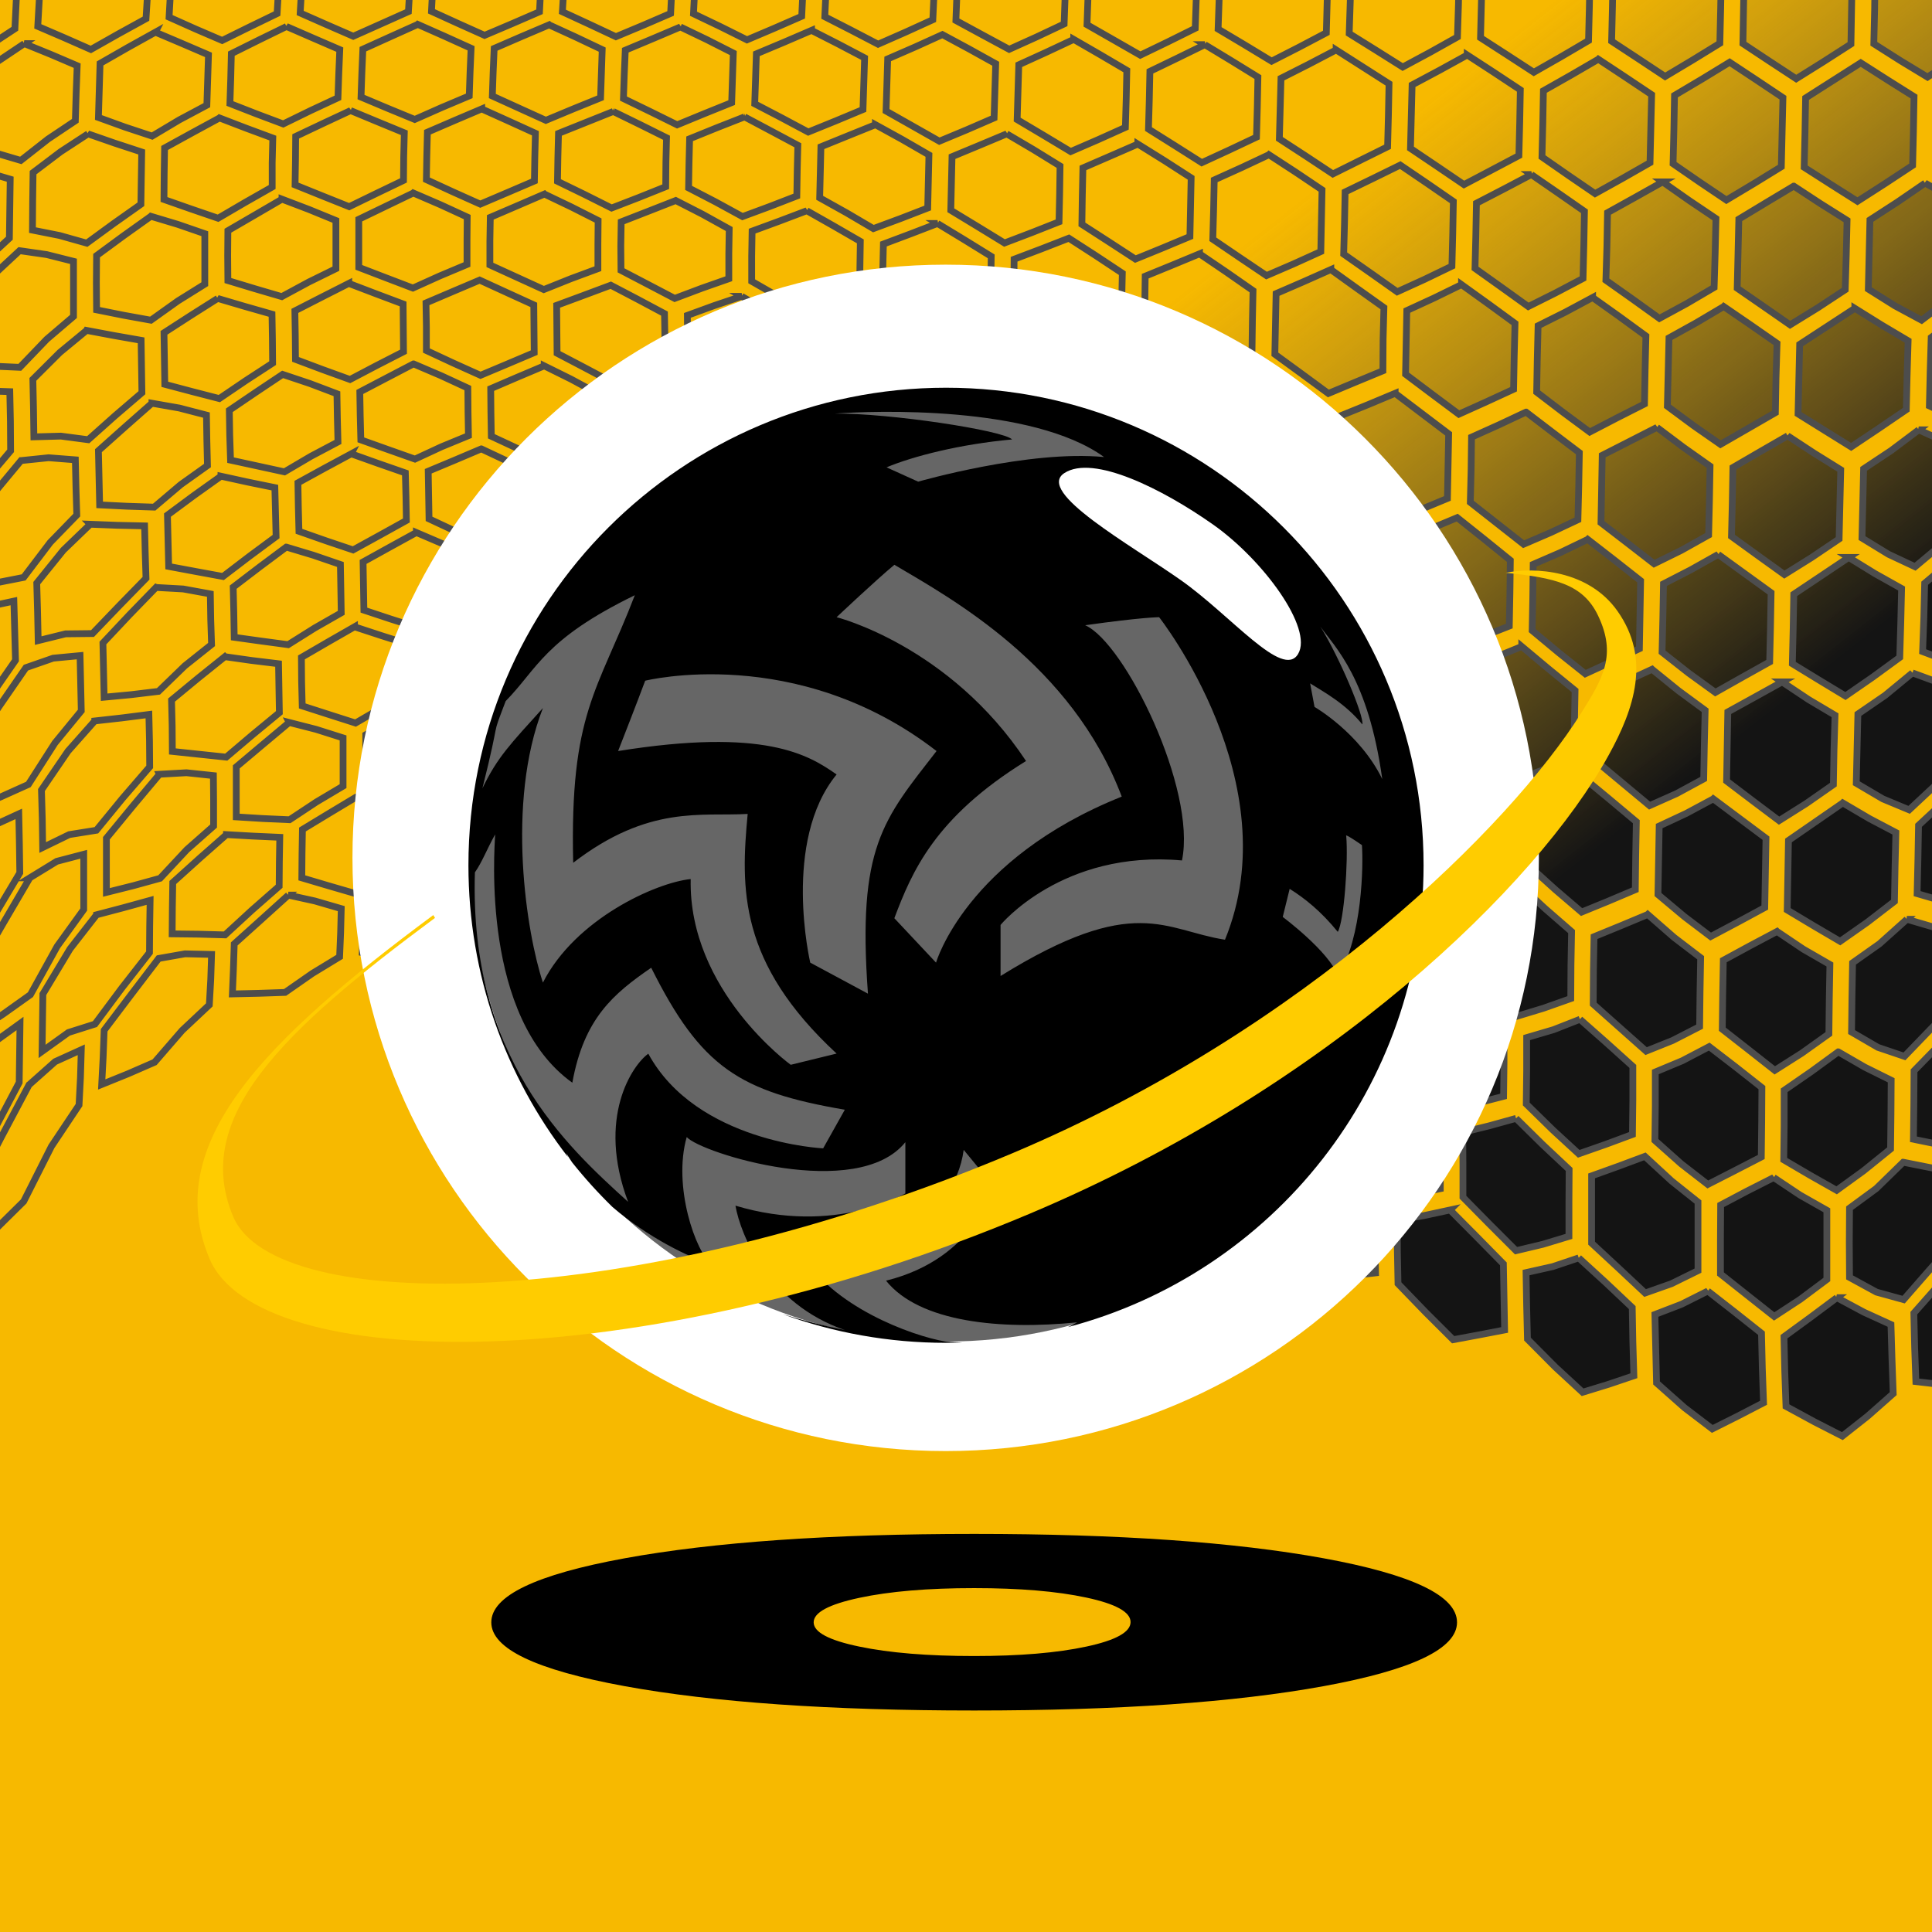
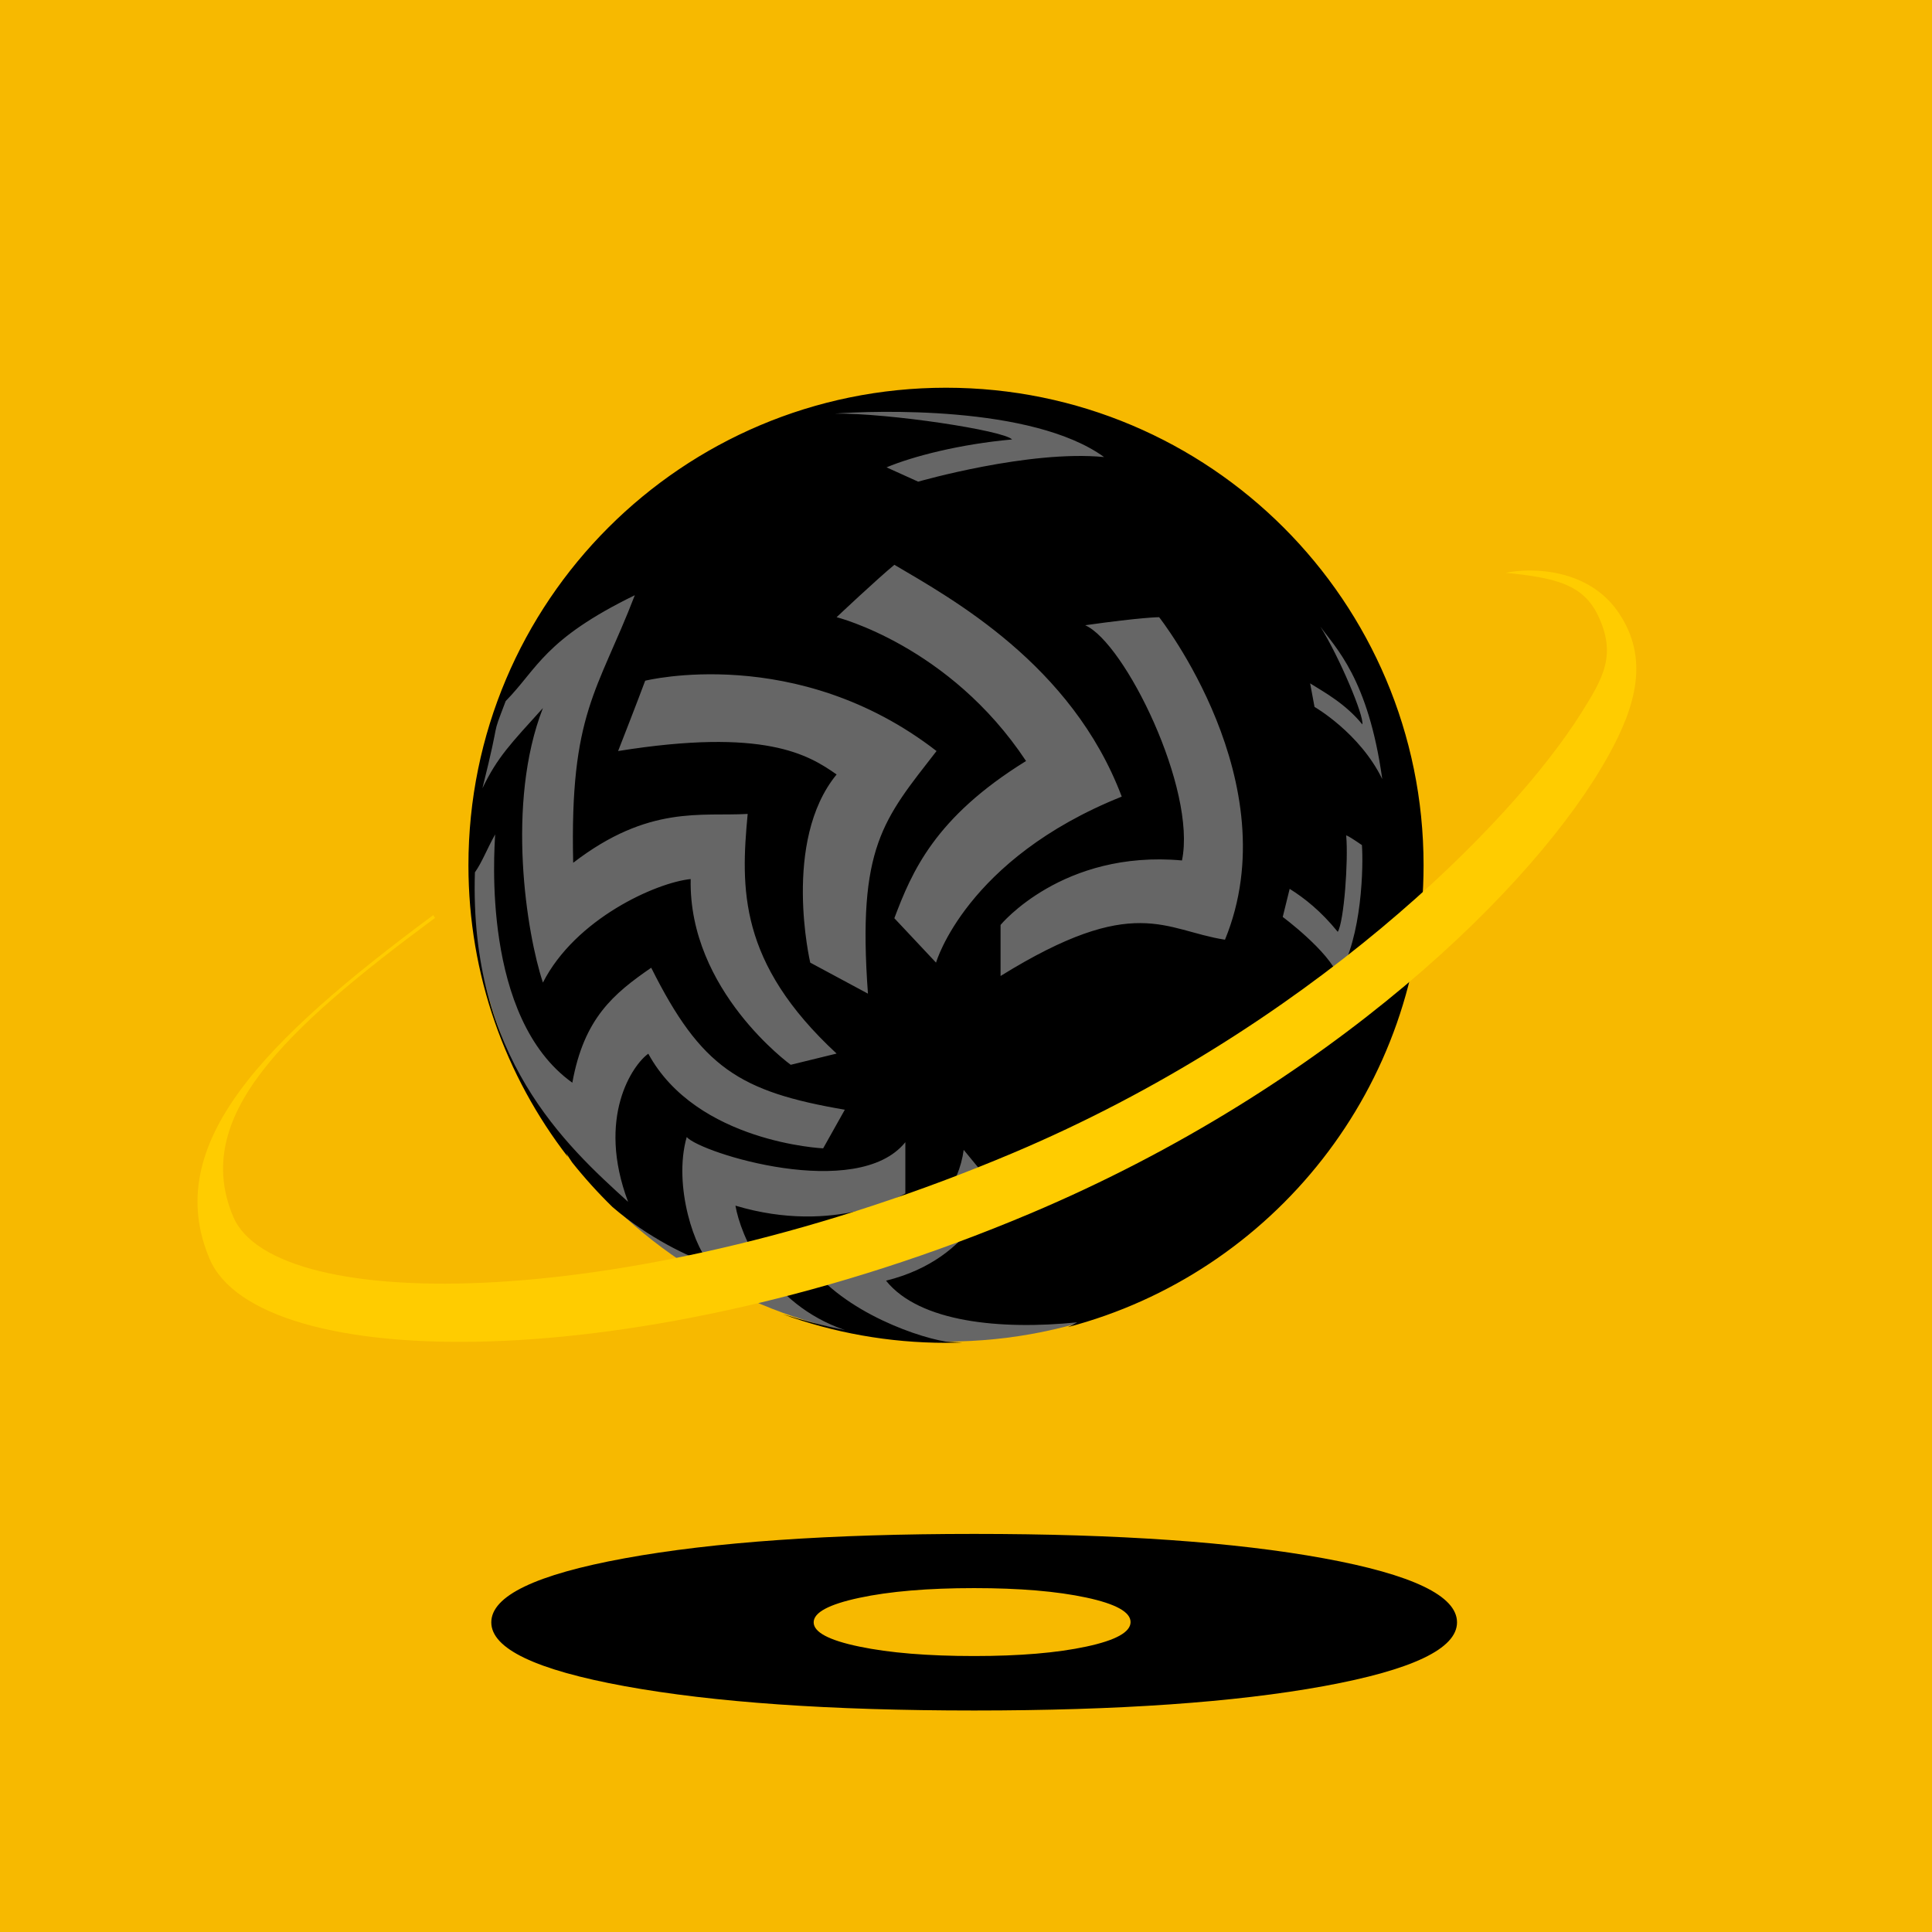
<svg xmlns="http://www.w3.org/2000/svg" xml:space="preserve" width="257px" height="257px" version="1.0" style="shape-rendering:geometricPrecision; text-rendering:geometricPrecision; image-rendering:optimizeQuality; fill-rule:evenodd; clip-rule:evenodd" viewBox="0 0 183234 183234">
  <defs>
    <style type="text/css">
   
    .str0 {stroke:#4D4D4D;stroke-width:641.676}
    .fil2 {fill:none}
    .fil0 {fill:#F7B900}
    .fil7 {fill:#FFCC00}
    .fil6 {fill:white}
    .fil5 {fill:black;fill-rule:nonzero}
    .fil4 {fill:#666666;fill-rule:nonzero}
    .fil3 {fill:white;fill-rule:nonzero}
    .fil1 {fill:url(#id1)}
   
  </style>
    <clipPath id="id0">
-       <path d="M0 0l183234 0 0 183234 -183234 0 0 -183234z" />
-     </clipPath>
+       </clipPath>
    <linearGradient id="id1" gradientUnits="userSpaceOnUse" x1="122264" y1="103429" x2="62326.7" y2="27084.3">
      <stop offset="0" style="stop-opacity:1; stop-color:#141414" />
      <stop offset="0.678" style="stop-opacity:0; stop-color:#474647" />
      <stop offset="1" style="stop-opacity:0; stop-color:#7A797A" />
    </linearGradient>
  </defs>
  <g id="Capa_x0020_1">
    <polygon class="fil0" points="0,0 183234,0 183234,183234 0,183234 " />
    <g style="clip-path:url(#id0)">
      <g id="_1348902986352">
        <path id="1" class="fil1 str0" d="M-3255 -5690l2499 1453 2460 1367 -155 2791 -136 2806 -2615 1723 -2634 1794 -232 -114 562 -11663 251 -157zm-97 85187l2557 -1125 2576 -1182 58 2806 39 2790 -2537 4259 -2518 4400 -233 71 -174 -11677 232 -342zm189899 39360l117 15 581 12588 -117 115 -2711 -229 -2712 -313 -116 -3247 -77 -3246 2518 -2848 2517 -2835zm117 -22542l116 28 -155 12561 -116 128 -2518 -470 -2518 -513 39 -3261 19 -3232 2576 -2635 2557 -2606zm-6159 13913l2498 498 2557 484 0 3176 19 3190 -2537 2820 -2499 2862 -2576 -712 -2556 -1396 -20 -3289 20 -3276 2537 -1865 2557 -2492zm348 -23041l2479 726 2518 684 -77 3175 -39 3190 -2576 2592 -2537 2634 -2518 -854 -2499 -1452 39 -3276 58 -3289 2557 -1809 2595 -2321zm-6643 35886l2576 1381 2556 1168 97 3275 116 3276 -2421 2136 -2401 1894 -2673 -1368 -2673 -1452 -116 -3304 -77 -3303 2517 -1838 2499 -1865zm135 -23312l2518 1453 2499 1239 -20 3247 -38 3275 -2557 2064 -2556 1852 -2518 -1424 -2499 -1467 39 -3303 0 -3290 2595 -1795 2537 -1851zm-6120 11919l2499 1667 2537 1438 0 3289 0 3276 -2518 1880 -2479 1623 -2576 -2036 -2517 -1994 0 -3275 19 -3262 2479 -1310 2556 -1296zm310 -23339l2498 1680 2518 1452 -58 3304 -38 3276 -2576 1836 -2557 1624 -2499 -1966 -2478 -1937 39 -3260 58 -3276 2517 -1367 2576 -1366zm-6565 34105l2557 1994 2536 2008 77 3304 117 3290 -2420 1253 -2441 1224 -2634 -2008 -2653 -2350 -78 -3246 -77 -3247 2518 -969 2498 -1253zm136 -23183l2517 1936 2479 1952 -20 3275 -38 3304 -2537 1309 -2537 1296 -2518 -1951 -2498 -2221 38 -3247 0 -3247 2557 -1067 2557 -1339zm-6101 10410l2518 2320 2517 2009 0 3260 0 3248 -2517 1238 -2499 884 -2537 -2378 -2537 -2351 0 -3190 0 -3189 2537 -912 2518 -939zm271 -22942l2498 2179 2518 1922 -58 3275 -39 3262 -2556 1310 -2518 1011 -2518 -2236 -2499 -2222 20 -3189 58 -3205 2537 -1039 2557 -1068zm-6547 32568l2557 2336 2518 2378 58 3232 97 3233 -2402 811 -2460 756 -2595 -2393 -2634 -2649 -78 -3133 -58 -3175 2538 -570 2459 -826zm117 -22628l2517 2221 2499 2250 0 3219 -39 3233 -2537 939 -2557 897 -2459 -2263 -2518 -2464 38 -3162 0 -3133 2557 -755 2499 -982zm-6063 9398l2518 2479 2518 2363 -19 3176 0 3175 -2499 756 -2518 598 -2537 -2535 -2498 -2535 0 -3076 -19 -3076 2536 -627 2518 -698zm233 -22228l2498 2306 2537 2207 -58 3190 -19 3162 -2576 911 -2537 769 -2499 -2349 -2497 -2364 19 -3076 39 -3091 2536 -797 2557 -868zm-6488 30915l2518 2535 2537 2578 58 3147 58 3119 -2440 470 -2440 455 -2615 -2606 -2615 -2706 -58 -3019 -19 -3019 2498 -412 2518 -542zm116 -21787l2499 2364 2498 2392 0 3118 -39 3134 -2537 654 -2517 627 -2518 -2421 -2499 -2507 39 -3033 0 -3004 2537 -598 2537 -726zm-6062 8615l2499 2549 2518 2478 0 3062 0 3061 -2518 499 -2499 398 -2537 -2634 -2518 -2577 0 -2963 0 -2947 2518 -441 2537 -485zm175 -21332l2517 2349 2518 2279 -38 3076 -20 3062 -2556 683 -2518 584 -2518 -2407 -2479 -2406 -20 -2949 39 -2947 2537 -641 2538 -683zm-6411 29250l2498 2592 2499 2634 58 3004 58 2991 -2460 285 -2440 242 -2596 -2677 -2595 -2677 -39 -2877 -19 -2891 2498 -284 2538 -342zm77 -20848l2499 2406 2498 2421 0 2991 -39 3005 -2517 484 -2518 441 -2499 -2478 -2518 -2449 20 -2891 19 -2877 2518 -512 2537 -541zm-6043 7989l2518 2506 2479 2477 20 2934 0 2920 -2518 355 -2499 300 -2537 -2578 -2498 -2577 0 -2806 -19 -2805 2536 -328 2518 -398zm136 -20336l2518 2293 2518 2264 -39 2934 0 2933 -2537 555 -2518 499 -2537 -2364 -2479 -2364 -19 -2805 39 -2820 2517 -527 2537 -598zm-6410 27670l2537 2563 2517 2591 19 2862 20 2849 -2440 185 -2479 129 -2595 -2635 -2557 -2621 -39 -2733 0 -2749 2518 -214 2499 -227zm97 -19852l2518 2378 2497 2378 0 2863 -39 2862 -2517 385 -2517 327 -2518 -2421 -2499 -2421 20 -2748 19 -2720 2498 -427 2538 -456zm-6024 7476l2518 2393 2518 2478 -19 2776 0 2778 -2538 241 -2518 243 -2517 -2479 -2518 -2448 19 -2664 0 -2663 2537 -313 2518 -342zm97 -19353l2518 2207 2537 2250 -39 2792 0 2777 -2556 442 -2518 455 -2518 -2279 -2518 -2250 20 -2662 0 -2677 2537 -499 2537 -556zm-6372 26274l2518 2435 2537 2493 0 2720 19 2705 -2479 157 -2498 113 -2576 -2534 -2576 -2521 19 -2592 -19 -2606 2537 -184 2518 -186zm77 -18854l2518 2250 2518 2292 0 2706 -19 2720 -2537 356 -2518 299 -2518 -2321 -2518 -2321 19 -2606 20 -2592 2518 -385 2517 -398zm-6004 7021l2518 2320 2518 2365 -19 2648 0 2649 -2538 199 -2517 186 -2538 -2308 -2497 -2263 0 -2536 19 -2535 2536 -355 2518 -370zm39 -18356l2518 2122 2537 2149 -19 2649 19 2635 -2537 412 -2537 385 -2518 -2122 -2498 -2079 -19 -2535 0 -2549 2517 -527 2537 -540zm-6352 25063l2537 2264 2498 2307 0 2577 0 2578 -2478 200 -2518 185 -2557 -2336 -2556 -2321 19 -2478 19 -2478 2518 -228 2518 -270zm78 -17929l2537 2093 2517 2122 0 2578 -20 2577 -2517 399 -2537 342 -2498 -2137 -2518 -2149 0 -2479 0 -2477 2518 -414 2518 -455zm-6005 6835l2518 2151 2518 2178 -19 2507 0 2521 -2537 270 -2518 242 -2518 -2179 -2499 -2022 20 -2421 0 -2407 2537 -484 2498 -356zm0 -17501l2557 1980 2518 1993 19 2520 0 2507 -2556 456 -2499 412 -2518 -2007 -2518 -1866 -19 -2420 0 -2422 2518 -612 2498 -541zm-6294 24123l2518 2008 2517 2108 -19 2449 -39 2449 -2479 313 -2537 328 -2557 -2079 -2556 -2065 39 -2364 19 -2378 2537 -370 2557 -399zm58 -17117l2537 1865 2518 1951 19 2450 -19 2463 -2518 442 -2537 484 -2518 -1922 -2518 -1908 0 -2393 -19 -2364 2537 -526 2518 -542zm-5985 6850l2518 1908 2518 1951 -20 2392 0 2407 -2556 398 -2537 400 -2517 -1980 -2499 -1794 19 -2322 20 -2320 2518 -599 2536 -441zm-39 -16776l2538 1780 2556 1781 0 2421 20 2392 -2538 555 -2537 527 -2536 -1836 -2499 -1681 -19 -2321 -20 -2336 2499 -697 2536 -585zm-6274 23497l2518 1681 2497 1950 -38 2336 -39 2350 -2498 370 -2556 584 -2518 -1709 -2557 -1695 58 -2292 39 -2307 2557 -641 2537 -627zm58 -16491l2537 1595 2498 1809 39 2364 -20 2364 -2517 484 -2537 684 -2518 -1624 -2518 -1609 0 -2292 0 -2293 2518 -726 2518 -756zm-5985 7150l2537 1623 2499 1623 -19 2322 -20 2306 -2537 655 -2537 641 -2518 -1652 -2499 -1608 20 -2265 0 -2264 2556 -698 2518 -683zm-58 -16263l2537 1538 2538 1523 19 2322 19 2307 -2537 768 -2518 727 -2537 -1566 -2518 -1510 -19 -2264 -39 -2293 2518 -768 2537 -784zm-6294 23354l2498 1410 2537 1652 -58 2293 -58 2278 -2537 599 -2557 811 -2537 -1239 -2499 -1268 59 -2250 58 -2264 2537 -1010 2557 -1012zm77 -16063l2537 1367 2518 1566 39 2279 -20 2293 -2537 683 -2537 869 -2518 -1224 -2498 -1240 -20 -2264 0 -2264 2499 -1026 2537 -1039zm-5985 7775l2537 1239 2518 1253 -19 2250 -19 2264 -2576 1012 -2538 1011 -2536 -1254 -2460 -1238 20 -2250 38 -2251 2518 -1010 2517 -1026zm-116 -16021l2557 1226 2556 1224 39 2264 19 2265 -2537 1039 -2518 1026 -2556 -1226 -2517 -1224 -20 -2250 -19 -2250 2479 -1039 2517 -1055zm-6236 23911l2499 1068 2517 1238 -58 2265 -58 2250 -2595 1011 -2556 1167 -2518 -669 -2538 -697 97 -2265 58 -2293 2576 -1538 2576 -1537zm58 -15992l2538 1082 2555 1224 0 2250 20 2265 -2556 1025 -2518 1167 -2537 -740 -2537 -783 0 -2279 0 -2264 2518 -1480 2517 -1467zm-5965 8871l2537 769 2518 741 -39 2264 0 2250 -2595 1538 -2557 1552 -2498 -726 -2499 -741 20 -2292 39 -2293 2537 -1538 2537 -1524zm-136 -16163l2557 840 2557 812 38 2265 20 2264 -2537 1467 -2538 1480 -2537 -812 -2518 -811 -58 -2293 -19 -2307 2498 -1452 2537 -1453zm-6275 25448l2518 556 2499 726 -59 2293 -96 2278 -2596 1581 -2576 1794 -2498 86 -2499 56 97 -2364 78 -2378 2595 -2335 2537 -2293zm78 -16376l2556 655 2557 811 0 2279 0 2293 -2537 1509 -2538 1680 -2517 -113 -2538 -157 0 -2379 0 -2364 2518 -2121 2499 -2093zm-5946 10637l2517 142 2538 114 -39 2322 -19 2321 -2596 2278 -2537 2335 -2536 -70 -2479 -29 19 -2435 39 -2435 2556 -2307 2537 -2236zm-155 -16875l2518 357 2575 313 39 2335 39 2307 -2537 2093 -2499 2122 -2556 -270 -2556 -271 -19 -2435 -59 -2435 2518 -2079 2537 -2037zm-6275 28623l2499 -441 2517 57 -78 2393 -135 2392 -2575 2421 -2615 3019 -2518 1096 -2498 1012 135 -2564 97 -2577 2595 -3433 2576 -3375zm78 -17472l2556 -143 2556 271 19 2378 0 2406 -2536 2236 -2537 2720 -2537 698 -2557 641 0 -2578 0 -2563 2518 -3062 2518 -3004zm-5966 13328l2538 -668 2537 -698 -39 2477 -19 2478 -2615 3347 -2557 3431 -2518 798 -2498 1794 39 -2720 38 -2720 2576 -4286 2518 -3233zm-174 -18383l2557 -286 2576 -328 58 2493 19 2477 -2557 2963 -2498 3048 -2576 412 -2518 1225 -39 -2720 -77 -2734 2518 -3688 2537 -2862zm-6237 34518l2480 -2207 2479 -1125 -78 2635 -135 2605 -2615 3917 -2634 5226 -2479 2449 -2479 2335 155 -2947 96 -2934 2596 -5027 2614 -4927zm78 -19638l2557 -1566 2556 -670 0 2621 0 2621 -2518 3488 -2537 4586 -2537 1808 -2557 1709 0 -2962 -19 -2933 2537 -4401 2518 -4301zm-5965 17388l2537 -1765 2498 -1809 -38 2805 -39 2791 -2576 4885 -2576 5027 -233 128 194 -11649 233 -413zm-1085 -63740l2595 157 2557 85 58 2805 19 2805 -2518 2976 -2517 3091 -233 0 -194 -11663 233 -256zm191371 36584l116 28 -291 12546 -116 128 -2498 -698 -2537 -740 77 -3247 58 -3232 2595 -2407 2596 -2378zm600 -22529l116 42 -348 12547 -116 113 -2518 -911 -2538 -954 117 -3247 77 -3233 2596 -2193 2614 -2164zm-6372 12859l2518 926 2498 912 -96 3189 -78 3190 -2576 2364 -2576 2407 -2498 -1040 -2518 -1481 77 -3275 78 -3290 2576 -1766 2595 -2136zm601 -23055l2517 1153 2499 1139 -78 3190 -96 3190 -2596 2151 -2595 2164 -2518 -1181 -2518 -1539 78 -3275 77 -3290 2615 -1737 2615 -1965zm-7205 35388l2517 1481 2518 1324 -77 3261 -58 3275 -2576 1980 -2576 1808 -2499 -1466 -2518 -1510 59 -3304 58 -3289 2576 -1780 2576 -1780zm561 -23283l2499 1537 2518 1410 -78 3261 -97 3275 -2576 1881 -2576 1779 -2518 -1523 -2517 -1538 77 -3304 58 -3290 2596 -1737 2614 -1751zm-6314 11805l2499 1665 2518 1496 -97 3289 -58 3290 -2576 1795 -2576 1623 -2518 -1894 -2459 -1866 58 -3261 58 -3289 2556 -1410 2595 -1438zm523 -23341l2518 1653 2518 1566 -78 3289 -77 3276 -2595 1752 -2596 1623 -2518 -1809 -2497 -1809 77 -3260 58 -3276 2595 -1509 2595 -1496zm-7049 34434l2479 1851 2517 1880 -58 3289 -58 3290 -2556 1381 -2576 1367 -2498 -1894 -2499 -2093 58 -3247 58 -3247 2557 -1195 2576 -1382zm465 -23184l2497 1809 2518 1823 -58 3275 -77 3290 -2576 1438 -2575 1453 -2538 -1838 -2517 -1979 77 -3247 58 -3232 2576 -1325 2615 -1467zm-6275 10894l2517 2036 2518 1852 -77 3261 -58 3247 -2576 1395 -2557 1140 -2518 -2094 -2498 -2079 38 -3190 78 -3190 2537 -1181 2596 -1197zm464 -22941l2518 1894 2518 1780 -58 3275 -77 3261 -2596 1453 -2576 1267 -2518 -1951 -2518 -1937 59 -3189 58 -3205 2595 -1323 2595 -1325zm-6972 33223l2498 2065 2518 2108 -58 3218 -39 3232 -2556 1083 -2537 1039 -2499 -2136 -2518 -2278 39 -3162 58 -3133 2557 -939 2537 -1097zm407 -22600l2498 1937 2518 1980 -58 3218 -58 3232 -2576 1197 -2557 1182 -2518 -2008 -2518 -2094 59 -3147 38 -3132 2596 -1125 2576 -1240zm-6256 10154l2537 2122 2518 2051 -58 3175 -58 3176 -2557 1053 -2576 954 -2499 -2178 -2517 -2164 39 -3077 58 -3090 2575 -983 2538 -1039zm406 -22230l2538 1937 2517 1908 -58 3190 -77 3176 -2576 1211 -2576 1110 -2518 -1979 -2536 -1994 77 -3090 39 -3091 2594 -1167 2576 -1211zm-6855 31814l2518 2150 2517 2207 -39 3119 -39 3133 -2555 840 -2557 812 -2499 -2236 -2517 -2307 38 -3034 39 -3018 2557 -798 2537 -868zm329 -21803l2518 2009 2517 2036 -39 3118 -58 3119 -2575 1012 -2557 996 -2537 -2065 -2498 -2107 38 -3020 39 -3019 2557 -996 2595 -1083zm-6198 9542l2538 2121 2498 2108 -39 3062 -38 3062 -2538 882 -2576 798 -2498 -2222 -2518 -2193 19 -2933 39 -2962 2557 -840 2556 -883zm310 -21333l2537 1923 2538 1922 -58 3062 -59 3062 -2575 1068 -2557 982 -2537 -1994 -2538 -1993 59 -2948 38 -2962 2596 -1053 2556 -1069zm-6701 30233l2498 2193 2499 2221 -20 2977 -19 3005 -2557 697 -2517 655 -2499 -2264 -2537 -2264 19 -2891 39 -2876 2537 -713 2557 -740zm232 -20834l2499 1994 2537 2022 -39 2990 -38 3006 -2576 882 -2518 855 -2538 -2079 -2537 -2051 39 -2876 39 -2877 2556 -912 2576 -954zm-6159 8957l2537 2079 2518 2079 -58 2934 -19 2920 -2518 769 -2557 697 -2518 -2150 -2536 -2151 19 -2805 39 -2819 2556 -741 2537 -812zm252 -20335l2537 1851 2499 1894 -20 2934 -58 2919 -2537 955 -2557 911 -2556 -1937 -2537 -1937 39 -2805 39 -2820 2575 -968 2576 -997zm-6623 28695l2518 2150 2517 2179 -20 2848 -19 2862 -2517 598 -2557 541 -2498 -2207 -2518 -2208 19 -2747 20 -2735 2498 -626 2557 -655zm155 -19838l2537 1952 2536 1965 -38 2848 -39 2862 -2536 798 -2557 769 -2537 -2022 -2499 -1980 0 -2749 20 -2734 2556 -839 2557 -870zm-6101 8445l2537 2008 2518 2022 -19 2791 -20 2791 -2537 656 -2557 655 -2517 -2079 -2538 -2037 20 -2663 0 -2677 2556 -713 2557 -754zm155 -19339l2556 1780 2518 1838 -19 2791 -39 2791 -2556 868 -2557 841 -2557 -1865 -2537 -1838 39 -2663 19 -2677 2576 -926 2557 -940zm-6489 27272l2538 2036 2518 2079 -20 2720 0 2720 -2518 555 -2537 513 -2537 -2123 -2537 -2121 0 -2606 19 -2592 2518 -584 2556 -597zm78 -18855l2537 1851 2537 1879 -19 2706 0 2720 -2557 755 -2556 726 -2557 -1936 -2518 -1894 0 -2621 20 -2591 2556 -783 2557 -812zm-6062 7989l2537 1922 2537 1936 -19 2664 0 2634 -2557 612 -2518 599 -2537 -1937 -2536 -1908 0 -2535 -20 -2549 2556 -698 2557 -740zm97 -18370l2537 1708 2537 1752 0 2663 -39 2634 -2556 812 -2557 783 -2557 -1737 -2536 -1724 19 -2534 0 -2549 2576 -897 2576 -911zm-6410 25988l2517 1894 2556 1937 -19 2578 0 2577 -2517 570 -2537 541 -2518 -1965 -2538 -1966 0 -2492 0 -2464 2518 -597 2538 -613zm0 -17929l2537 1723 2556 1766 -20 2563 0 2592 -2556 741 -2537 726 -2537 -1808 -2537 -1766 0 -2492 0 -2464 2537 -783 2557 -798zm-6043 7676l2556 1795 2518 1808 20 2521 0 2506 -2538 641 -2518 598 -2517 -1837 -2557 -1723 -19 -2407 -20 -2435 2557 -755 2518 -712zm19 -17487l2576 1595 2537 1637 0 2521 -19 2521 -2576 811 -2537 769 -2538 -1652 -2537 -1580 0 -2422 0 -2421 2557 -911 2537 -868zm-6275 24892l2537 1709 2557 1795 -20 2448 20 2464 -2518 598 -2518 627 -2557 -1780 -2537 -1765 -19 -2379 -20 -2364 2538 -670 2537 -683zm-58 -17117l2556 1581 2537 1638 0 2448 0 2450 -2537 755 -2537 783 -2557 -1652 -2556 -1609 -20 -2378 0 -2364 2557 -826 2557 -826zm-6024 7519l2557 1638 2556 1637 0 2407 39 2407 -2537 698 -2557 683 -2536 -1695 -2537 -1566 -39 -2322 -19 -2335 2537 -812 2536 -740zm-19 -16761l2556 1481 2538 1509 0 2407 0 2393 -2557 854 -2537 812 -2575 -1538 -2557 -1453 0 -2321 -19 -2336 2576 -940 2575 -868zm-6197 24095l2537 1481 2536 1680 20 2350 19 2364 -2517 627 -2518 769 -2537 -1525 -2557 -1509 -19 -2307 -39 -2292 2538 -826 2537 -812zm-136 -16476l2557 1409 2536 1539 0 2349 39 2350 -2536 754 -2538 884 -2556 -1439 -2557 -1409 -19 -2308 -39 -2292 2557 -912 2556 -925zm-5985 7576l2557 1438 2537 1424 39 2321 19 2322 -2517 839 -2538 826 -2537 -1481 -2557 -1424 -58 -2263 -19 -2265 2537 -869 2537 -868zm-96 -16249l2556 1339 2537 1353 39 2321 -19 2307 -2537 940 -2538 897 -2576 -1367 -2556 -1339 -20 -2264 -19 -2279 2576 -954 2557 -954zm-6101 23711l2537 1310 2556 1480 39 2279 20 2293 -2538 769 -2517 925 -2538 -1210 -2556 -1211 -39 -2263 -19 -2264 2517 -1055 2538 -1053zm-213 -16063l2556 1267 2557 1381 19 2279 39 2292 -2537 869 -2538 969 -2576 -1197 -2537 -1182 -38 -2264 -20 -2250 2518 -1082 2557 -1082zm-5966 7874l2576 1211 2557 1182 39 2278 38 2250 -2518 1068 -2537 1054 -2556 -1210 -2556 -1196 -39 -2250 -39 -2265 2518 -1053 2517 -1069zm-155 -16006l2576 1182 2557 1168 19 2278 20 2250 -2557 1083 -2537 1068 -2595 -1168 -2537 -1182 0 -2250 -39 -2264 2538 -1082 2555 -1083zm-6003 23939l2557 1096 2575 1196 19 2264 39 2250 -2517 1068 -2518 1154 -2557 -812 -2576 -855 -38 -2292 -39 -2279 2518 -1395 2537 -1395zm-271 -15992l2595 1110 2556 1182 19 2250 39 2264 -2556 1054 -2518 1168 -2576 -912 -2556 -911 -58 -2278 -39 -2265 2557 -1339 2537 -1323zm-5907 8529l2556 912 2576 897 58 2264 39 2250 -2518 1396 -2537 1395 -2576 -868 -2557 -898 -58 -2292 -39 -2307 2518 -1381 2538 -1368zm-233 -16163l2576 983 2576 968 19 2264 20 2265 -2557 1310 -2518 1324 -2595 -940 -2576 -968 -19 -2292 -39 -2308 2557 -1310 2556 -1296zm-5927 25007l2557 769 2576 883 39 2278 39 2307 -2518 1438 -2518 1581 -2557 -342 -2556 -356 -39 -2378 -58 -2378 2518 -1923 2517 -1879zm-348 -16377l2595 869 2557 968 39 2279 58 2292 -2557 1353 -2518 1482 -2556 -556 -2557 -555 -78 -2379 -38 -2350 2537 -1722 2518 -1681zm-5849 9655l2537 555 2576 527 58 2322 58 2321 -2537 1879 -2499 1908 -2555 -469 -2596 -485 -58 -2434 -58 -2435 2518 -1866 2556 -1823zm-310 -16860l2556 754 2596 740 38 2322 20 2321 -2557 1666 -2498 1695 -2595 -670 -2576 -683 -38 -2435 -39 -2450 2556 -1652 2537 -1608zm-5849 27412l2576 143 2576 470 38 2406 78 2393 -2537 2022 -2498 2421 -2595 313 -2557 242 -58 -2577 -58 -2564 2518 -2677 2517 -2592zm-387 -17473l2595 456 2576 669 39 2392 58 2393 -2537 1809 -2518 2136 -2595 -86 -2576 -128 -58 -2578 -58 -2563 2556 -2279 2518 -2221zm-5849 11478l2556 100 2596 56 58 2493 77 2477 -2517 2578 -2557 2663 -2557 28 -2595 641 -58 -2720 -78 -2734 2518 -3118 2557 -2464zm-349 -18384l2576 484 2596 456 38 2492 39 2478 -2557 2193 -2537 2264 -2595 -342 -2557 71 -38 -2720 -59 -2734 2557 -2549 2537 -2093zm-5752 31984l2576 -897 2556 -243 59 2621 58 2620 -2499 3047 -2518 3931 -2595 1168 -2537 1068 -78 -2963 -58 -2933 2499 -3745 2537 -3674zm-465 -19638l2615 -270 2537 199 58 2606 78 2635 -2518 2592 -2518 3317 -2615 513 -2556 441 -78 -2948 -58 -2947 2537 -3105 2518 -3033zm-5830 14354l2576 -470 2576 -555 78 2805 77 2806 -2498 3603 -2538 3759 -232 29 -271 -11663 232 -314zm192204 -29933l116 43 -348 12574 -117 100 -2537 -1154 -2498 -1167 77 -3262 97 -3232 2595 -1965 2615 -1937zm562 -22514l116 56 -291 12561 -116 85 -2537 -1381 -2537 -1395 77 -3233 58 -3247 2615 -1737 2615 -1709zm-6353 11777l2498 1381 2538 1367 -78 3190 -97 3190 -2614 1922 -2576 1952 -2538 -1368 -2517 -1581 77 -3274 78 -3291 2614 -1694 2615 -1794zm426 -23056l2518 1624 2556 1580 -38 3177 -58 3203 -2596 1709 -2576 1709 -2537 -1538 -2556 -1623 77 -3276 39 -3275 2595 -1638 2576 -1652zm-7089 34933l2537 1580 2518 1495 -96 3261 -78 3275 -2634 1795 -2595 1737 -2518 -1566 -2518 -1567 77 -3303 78 -3290 2615 -1709 2614 -1708zm562 -23284l2518 1609 2537 1595 -58 3261 -78 3262 -2614 1723 -2615 1680 -2518 -1595 -2537 -1624 77 -3289 59 -3289 2614 -1667 2615 -1666zm-6353 11691l2518 1652 2537 1595 -77 3304 -97 3276 -2595 1708 -2634 1624 -2499 -1737 -2517 -1738 78 -3261 77 -3289 2594 -1567 2615 -1567zm446 -23340l2537 1638 2556 1666 -58 3261 -58 3304 -2595 1666 -2595 1624 -2538 -1666 -2517 -1667 58 -3289 58 -3261 2576 -1624 2576 -1652zm-7088 34762l2536 1737 2518 1751 -97 3290 -58 3290 -2615 1509 -2594 1495 -2537 -1766 -2499 -1851 78 -3247 77 -3232 2595 -1439 2596 -1537zm561 -23170l2517 1666 2538 1695 -78 3275 -77 3276 -2596 1595 -2613 1566 -2538 -1709 -2518 -1737 78 -3233 58 -3247 2615 -1552 2614 -1595zm-6352 11350l2518 1766 2537 1708 -78 3276 -97 3261 -2595 1524 -2595 1410 -2537 -1823 -2538 -1795 97 -3190 58 -3217 2615 -1453 2615 -1467zm484 -22942l2537 1638 2537 1638 -58 3247 -77 3275 -2596 1595 -2595 1552 -2537 -1680 -2537 -1667 77 -3204 58 -3190 2596 -1580 2595 -1624zm-7128 33907l2538 1809 2517 1836 -77 3219 -58 3233 -2615 1324 -2576 1338 -2518 -1865 -2517 -1922 58 -3147 77 -3148 2595 -1296 2576 -1381zm543 -22599l2518 1665 2537 1695 -78 3218 -77 3233 -2595 1481 -2615 1453 -2518 -1723 -2518 -1752 78 -3148 58 -3132 2614 -1481 2596 -1509zm-6353 10936l2518 1737 2518 1752 -58 3190 -78 3175 -2595 1368 -2596 1296 -2517 -1809 -2537 -1809 78 -3090 58 -3090 2614 -1353 2595 -1367zm504 -22244l2537 1581 2518 1595 -58 3176 -78 3190 -2595 1523 -2596 1481 -2517 -1638 -2537 -1637 78 -3090 77 -3076 2595 -1538 2576 -1567zm-7127 32682l2536 1823 2537 1852 -77 3118 -58 3133 -2595 1196 -2595 1168 -2537 -1894 -2518 -1894 58 -3019 58 -3019 2596 -1196 2595 -1268zm542 -21774l2517 1638 2518 1666 -58 3119 -78 3118 -2614 1382 -2595 1367 -2537 -1723 -2537 -1709 77 -3004 78 -3020 2614 -1395 2615 -1439zm-6353 10439l2518 1709 2518 1737 -58 3076 -77 3062 -2596 1253 -2595 1182 -2537 -1794 -2538 -1780 78 -2949 58 -2947 2615 -1267 2614 -1282zm523 -21347l2538 1524 2517 1552 -58 3062 -96 3062 -2596 1452 -2595 1396 -2537 -1595 -2538 -1581 97 -2962 78 -2948 2595 -1466 2595 -1496zm-7108 31258l2499 1794 2537 1809 -77 2990 -20 3006 -2615 1082 -2556 1068 -2537 -1866 -2538 -1851 58 -2877 59 -2877 2595 -1125 2595 -1153zm504 -20834l2498 1595 2518 1609 -58 2991 -77 2991 -2615 1296 -2576 1281 -2537 -1680 -2538 -1653 78 -2862 77 -2876 2615 -1324 2615 -1368zm-6372 9940l2537 1653 2498 1679 -58 2934 -58 2919 -2576 1168 -2576 1111 -2556 -1723 -2537 -1723 78 -2806 58 -2819 2614 -1183 2576 -1210zm581 -20364l2518 1467 2498 1481 -77 2920 -78 2933 -2595 1367 -2596 1325 -2537 -1539 -2536 -1509 97 -2820 97 -2805 2594 -1395 2615 -1425zm-7166 29763l2538 1723 2536 1766 -58 2848 -39 2862 -2575 997 -2576 983 -2557 -1809 -2498 -1779 39 -2735 38 -2734 2576 -1054 2576 -1068zm504 -19837l2517 1524 2518 1552 -58 2848 -78 2848 -2594 1225 -2596 1196 -2537 -1609 -2518 -1581 78 -2734 58 -2735 2595 -1253 2615 -1281zm-6353 9427l2537 1581 2518 1623 -58 2792 -58 2776 -2595 1083 -2576 1053 -2537 -1652 -2538 -1637 39 -2678 58 -2677 2595 -1125 2615 -1139zm581 -19353l2518 1396 2518 1410 -78 2777 -96 2791 -2615 1296 -2595 1253 -2538 -1453 -2517 -1438 96 -2677 97 -2663 2596 -1324 2614 -1368zm-7127 28282l2537 1638 2537 1680 -58 2706 -39 2720 -2576 954 -2576 926 -2537 -1723 -2537 -1696 39 -2605 19 -2606 2595 -983 2596 -1011zm465 -18855l2517 1453 2518 1481 -58 2706 -77 2705 -2596 1168 -2595 1125 -2537 -1524 -2537 -1509 77 -2592 78 -2606 2595 -1182 2615 -1225zm-6353 8958l2537 1495 2518 1552 -39 2649 -58 2649 -2595 1025 -2576 982 -2557 -1566 -2536 -1538 58 -2534 58 -2549 2575 -1069 2615 -1096zm600 -18385l2518 1325 2518 1339 -97 2634 -97 2663 -2595 1225 -2615 1182 -2537 -1368 -2517 -1366 97 -2549 97 -2535 2614 -1254 2614 -1296zm-7165 26886l2556 1552 2537 1567 -39 2577 -39 2592 -2575 911 -2576 912 -2537 -1623 -2537 -1581 19 -2492 58 -2464 2576 -968 2557 -983zm465 -17914l2537 1367 2517 1396 -78 2577 -77 2564 -2594 1125 -2596 1082 -2537 -1439 -2518 -1424 78 -2478 77 -2463 2615 -1139 2576 -1168zm-6353 8544l2557 1410 2517 1453 -58 2534 -58 2506 -2576 997 -2576 955 -2518 -1482 -2576 -1438 59 -2407 58 -2434 2595 -1054 2576 -1040zm620 -17516l2518 1254 2517 1282 -96 2506 -117 2520 -2595 1182 -2595 1140 -2518 -1311 -2537 -1296 116 -2421 97 -2421 2614 -1210 2596 -1225zm-7128 25676l2537 1439 2538 1466 -39 2449 -19 2464 -2576 911 -2557 926 -2557 -1495 -2556 -1467 0 -2378 39 -2378 2595 -954 2595 -983zm446 -17103l2518 1282 2517 1324 -77 2449 -78 2450 -2595 1082 -2595 1054 -2537 -1353 -2538 -1324 78 -2364 77 -2378 2615 -1097 2615 -1125zm-6353 8202l2518 1339 2537 1353 -58 2421 -39 2392 -2576 997 -2576 954 -2555 -1395 -2557 -1325 39 -2335 58 -2322 2595 -1053 2614 -1026zm639 -16775l2499 1197 2517 1224 -116 2392 -116 2421 -2576 1125 -2615 1111 -2517 -1253 -2556 -1224 116 -2322 116 -2335 2633 -1154 2615 -1182zm-7165 24708l2556 1310 2517 1395 -38 2350 0 2364 -2556 897 -2576 969 -2557 -1339 -2537 -1325 -19 -2306 38 -2293 2596 -1012 2576 -1010zm445 -16462l2518 1210 2498 1267 -78 2350 -77 2350 -2575 1039 -2596 1069 -2537 -1253 -2557 -1240 78 -2292 97 -2293 2614 -1097 2615 -1110zm-6372 8017l2537 1239 2518 1253 -58 2321 -19 2322 -2557 1025 -2576 996 -2556 -1281 -2576 -1253 38 -2265 58 -2278 2596 -1040 2595 -1039zm678 -16263l2498 1168 2499 1168 -116 2306 -116 2322 -2576 1111 -2615 1096 -2518 -1182 -2557 -1182 136 -2264 116 -2264 2634 -1125 2615 -1154zm-7205 24096l2557 1224 2537 1282 -20 2278 0 2293 -2576 954 -2556 1025 -2557 -1168 -2556 -1168 0 -2263 38 -2250 2557 -1097 2576 -1110zm445 -16050l2518 1154 2518 1196 -77 2293 -78 2278 -2595 1054 -2595 1082 -2538 -1153 -2537 -1154 78 -2264 96 -2250 2596 -1125 2614 -1111zm-6391 7975l2557 1153 2537 1154 -58 2265 -39 2263 -2557 1096 -2576 1098 -2575 -1154 -2537 -1168 39 -2250 58 -2250 2576 -1111 2575 -1096zm717 -16021l2498 1139 2518 1140 -136 2250 -116 2278 -2595 1125 -2615 1111 -2536 -1139 -2499 -1139 116 -2251 136 -2250 2615 -1125 2614 -1139zm-7205 23995l2576 1111 2537 1168 -20 2250 0 2250 -2575 1082 -2556 1154 -2576 -983 -2557 -982 0 -2279 0 -2278 2596 -1254 2575 -1239zm427 -15992l2537 1125 2517 1140 -97 2250 -77 2264 -2595 1096 -2576 1140 -2557 -1054 -2537 -1068 78 -2265 97 -2277 2614 -1183 2596 -1168zm-6373 8174l2538 1055 2556 1053 -58 2265 -19 2250 -2576 1238 -2576 1253 -2557 -1024 -2576 -1040 39 -2293 19 -2307 2615 -1239 2595 -1211zm756 -16177l2498 1139 2499 1125 -136 2265 -135 2264 -2615 1168 -2615 1167 -2518 -1096 -2517 -1111 135 -2306 136 -2308 2634 -1153 2634 -1154zm-7263 24580l2576 982 2537 1040 0 2278 0 2293 -2576 1267 -2557 1382 -2576 -756 -2537 -768 -19 -2364 19 -2364 2596 -1510 2537 -1480zm426 -16377l2518 1096 2537 1097 -97 2278 -77 2293 -2596 1210 -2595 1268 -2537 -954 -2518 -983 77 -2364 58 -2364 2635 -1310 2595 -1267zm-6353 8673l2518 968 2537 940 -58 2335 0 2307 -2576 1467 -2556 1495 -2576 -883 -2556 -897 19 -2435 39 -2450 2615 -1438 2594 -1409zm775 -16876l2479 1182 2479 1154 -136 2306 -135 2336 -2615 1268 -2595 1281 -2517 -1082 -2518 -1125 136 -2435 155 -2435 2634 -1239 2633 -1211zm-7282 26203l2557 769 2556 883 0 2378 0 2407 -2556 1594 -2557 1824 -2595 -470 -2557 -513 -19 -2578 19 -2563 2576 -1894 2576 -1837zm426 -17459l2518 1068 2517 1082 -76 2378 -78 2393 -2615 1396 -2576 1537 -2576 -854 -2517 -911 77 -2564 78 -2563 2634 -1509 2614 -1453zm-6391 9641l2537 883 2557 840 -39 2478 -39 2478 -2576 1822 -2556 1866 -2576 -726 -2576 -513 19 -2720 39 -2734 2615 -1979 2595 -1695zm813 -18385l2499 1282 2479 1211 -136 2477 -155 2493 -2614 1438 -2615 1480 -2518 -1110 -2518 -1083 155 -2734 155 -2720 2634 -1395 2634 -1339zm-7301 29464l2575 371 2538 640 0 2606 0 2620 -2538 2165 -2556 2663 -2595 -114 -2557 -213 -19 -2949 0 -2947 2595 -2464 2557 -2378zm445 -19638l2518 1026 2498 1068 -97 2606 -77 2620 -2595 1737 -2576 2023 -2557 -756 -2537 -853 77 -2934 97 -2948 2634 -1837 2615 -1752zm-6411 11336l2557 783 2518 740 -39 2806 -39 2791 -2537 2350 -2576 2434 -233 -56 117 -11663 232 -185z" />
      </g>
    </g>
-     <polygon class="fil2" points="0,0 183234,0 183234,183234 0,183234 " />
-     <path class="fil3" d="M145950 81361c0,31074 -25191,56261 -56260,56261 -31073,0 -56262,-25187 -56262,-56261 0,-31070 25189,-56260 56262,-56260 31069,0 56260,25190 56260,56260z" />
    <path class="fil4" d="M134869 82336c0,24798 -20199,44899 -45111,44899 -24915,0 -45113,-20101 -45113,-44899 0,-24797 20198,-44900 45113,-44900 24912,0 45111,20103 45111,44900z" />
    <path class="fil5" d="M126918 92565c-935,-2393 -5261,-5600 -5261,-5600l657 -2665c1412,885 2960,2106 4564,4079 592,-997 1007,-6743 800,-9097 0,0 -277,-346 1489,868 140,1832 50,8722 -2249,12415zm-10739 -3441c-5736,-891 -8540,-4458 -21284,3441l0 -4843c0,0 5862,-7136 17206,-6116 1400,-6756 -5421,-20651 -9181,-22307 5415,-764 7014,-763 7014,-763 0,0 12362,15677 6245,30588zm-27404 2173l-3954 -4212c1660,-4390 3823,-9558 12491,-14909 -7264,-10963 -17967,-13640 -17967,-13640 0,0 3830,-3615 5480,-4970 5384,3185 16825,9431 21562,21986 -14786,5925 -17612,15745 -17612,15745zm-11930 0c0,0 -2701,-11514 2500,-17844 -2671,-1881 -6863,-4447 -20723,-2223 1713,-4364 2569,-6670 2569,-6670 0,0 14370,-3595 27632,6670 -5048,6505 -7530,9069 -6505,23010l-5473 -2943zm1224 17614c0,0 -11992,-546 -16583,-8976 -1481,1052 -4933,6031 -1917,14048 -5894,-5343 -15074,-13704 -14528,-31246 713,-1026 1096,-2123 1919,-3599 -69,1546 -1311,17381 7321,23548 1107,-6123 3915,-8446 7481,-10904 4726,9456 8358,11753 18362,13466l-2055 3663zm-30108 -42420c3035,-3093 3642,-5846 12247,-10040 -3530,9159 -6178,11145 -5846,25378 7171,-5518 12170,-4377 16549,-4635 -663,7061 -882,14103 8434,22729l-4351 1064c0,0 -9711,-7024 -9488,-17615 -3255,330 -10924,3752 -14014,9818 -1545,-4635 -3531,-16991 0,-26036 -3088,3421 -4302,4635 -5738,7611 1877,-7501 698,-4302 2207,-8274zm56754 -23143c-7120,-696 -17635,2334 -17635,2334l-2999 -1358c2508,-1050 6962,-2199 11908,-2645 -815,-864 -11683,-2507 -16808,-2453 3623,-269 18699,-825 25534,4122zm20511 16081c1414,1987 4541,4903 5870,14460 -2131,-4380 -6424,-6844 -6424,-6844l-417 -2233c1412,884 3345,1926 4953,3894 171,-801 -2155,-6341 -3982,-9277zm-35503 -22656c-25017,0 -45296,20277 -45296,45290 0,10422 3523,20016 9435,27669 -53,-124 -114,-246 -165,-372 175,297 365,586 558,875 1188,1491 2467,2905 3827,4233 3380,2913 7270,4773 9423,5464 -1520,-1155 -3715,-7411 -2376,-12092 1336,1520 16176,6143 20736,488l0 4857c0,0 -6565,4021 -16114,1162 486,2796 3156,9319 10373,11798 -1993,-401 -3967,-906 -5890,-1506 4834,1758 10046,2718 15489,2718 514,0 1029,-14 1540,-30 -566,-22 -1096,-51 -1567,-88 -3282,-547 -10864,-3370 -13708,-8419 6717,575 14500,-2953 15410,-9765l2801 3406c0,0 -1585,6878 -10168,9000 3174,3953 10864,4684 18132,3953 -281,167 -580,314 -884,452 19417,-5109 33735,-22783 33735,-43803 0,-25013 -20278,-45290 -45291,-45290z" />
    <path class="fil5" d="M107225 153839c0,-948 -1397,-1723 -4191,-2322 -2798,-600 -6342,-898 -10644,-898 -4384,0 -8021,307 -10899,923 -2881,617 -4322,1389 -4322,2324 0,932 1441,1700 4322,2298 2878,601 6515,897 10899,897 4302,0 7846,-296 10644,-897 2794,-598 4191,-1373 4191,-2325zm30961 27c0,2492 -4214,4509 -12640,6051 -8432,1539 -19482,2310 -33156,2310 -13674,0 -24724,-771 -33153,-2310 -8429,-1542 -12642,-3559 -12642,-6051 0,-2506 4213,-4532 12642,-6074 8429,-1540 19479,-2313 33153,-2313 13674,0 24724,773 33156,2313 8426,1542 12640,3568 12640,6074z" />
-     <path class="fil6" d="M115049 49748c4778,3367 9515,9859 8061,12281 -1455,2422 -6334,-3636 -11112,-7003 -4777,-3367 -13798,-8366 -11055,-10157 2744,-1792 9328,1513 14106,4879z" />
    <path class="fil7" d="M41258 87055c-14364,10644 -23121,18905 -19140,28335 3980,9429 38072,9109 73903,-6017 27961,-11804 47273,-31161 53911,-41699 2124,-3372 3407,-5559 1631,-9290 -1414,-2967 -4058,-3591 -8762,-4059 2741,-558 7840,-279 10597,3619 3183,4506 1630,9219 -827,13672 -6842,12400 -26494,31498 -54853,43470 -37339,15762 -73258,15158 -77848,4288 -4590,-10871 5153,-20670 21222,-32586l166 267z" />
  </g>
</svg>